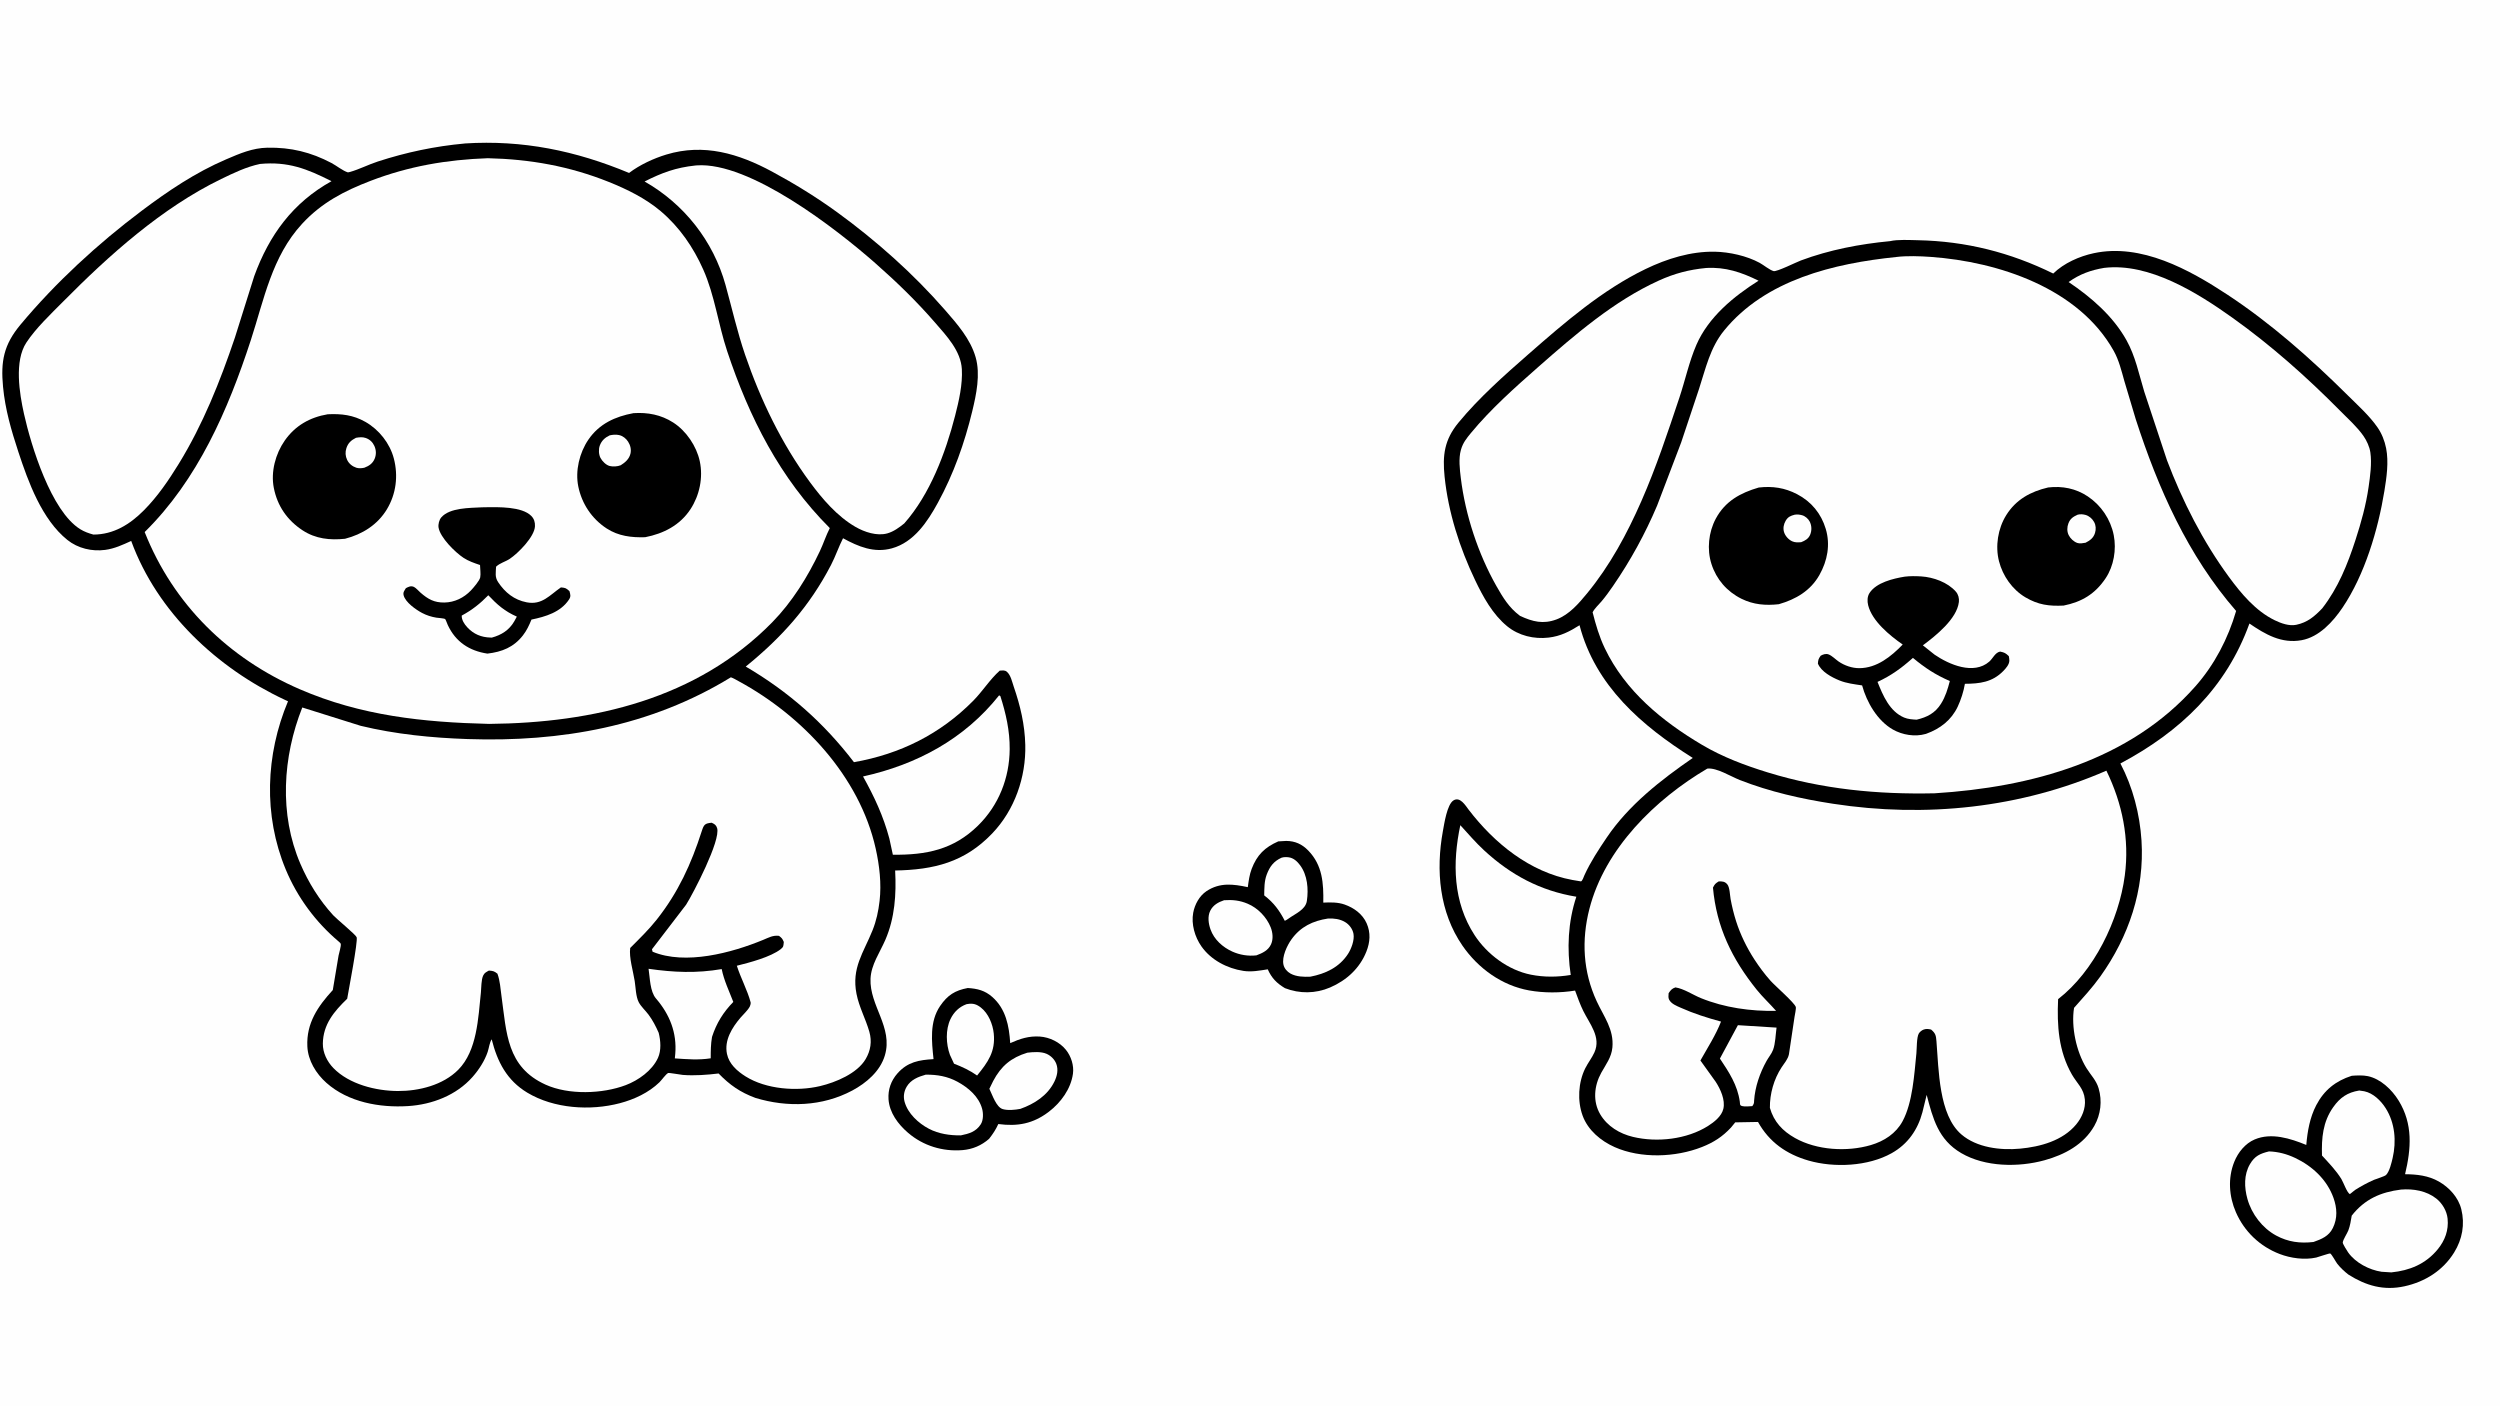
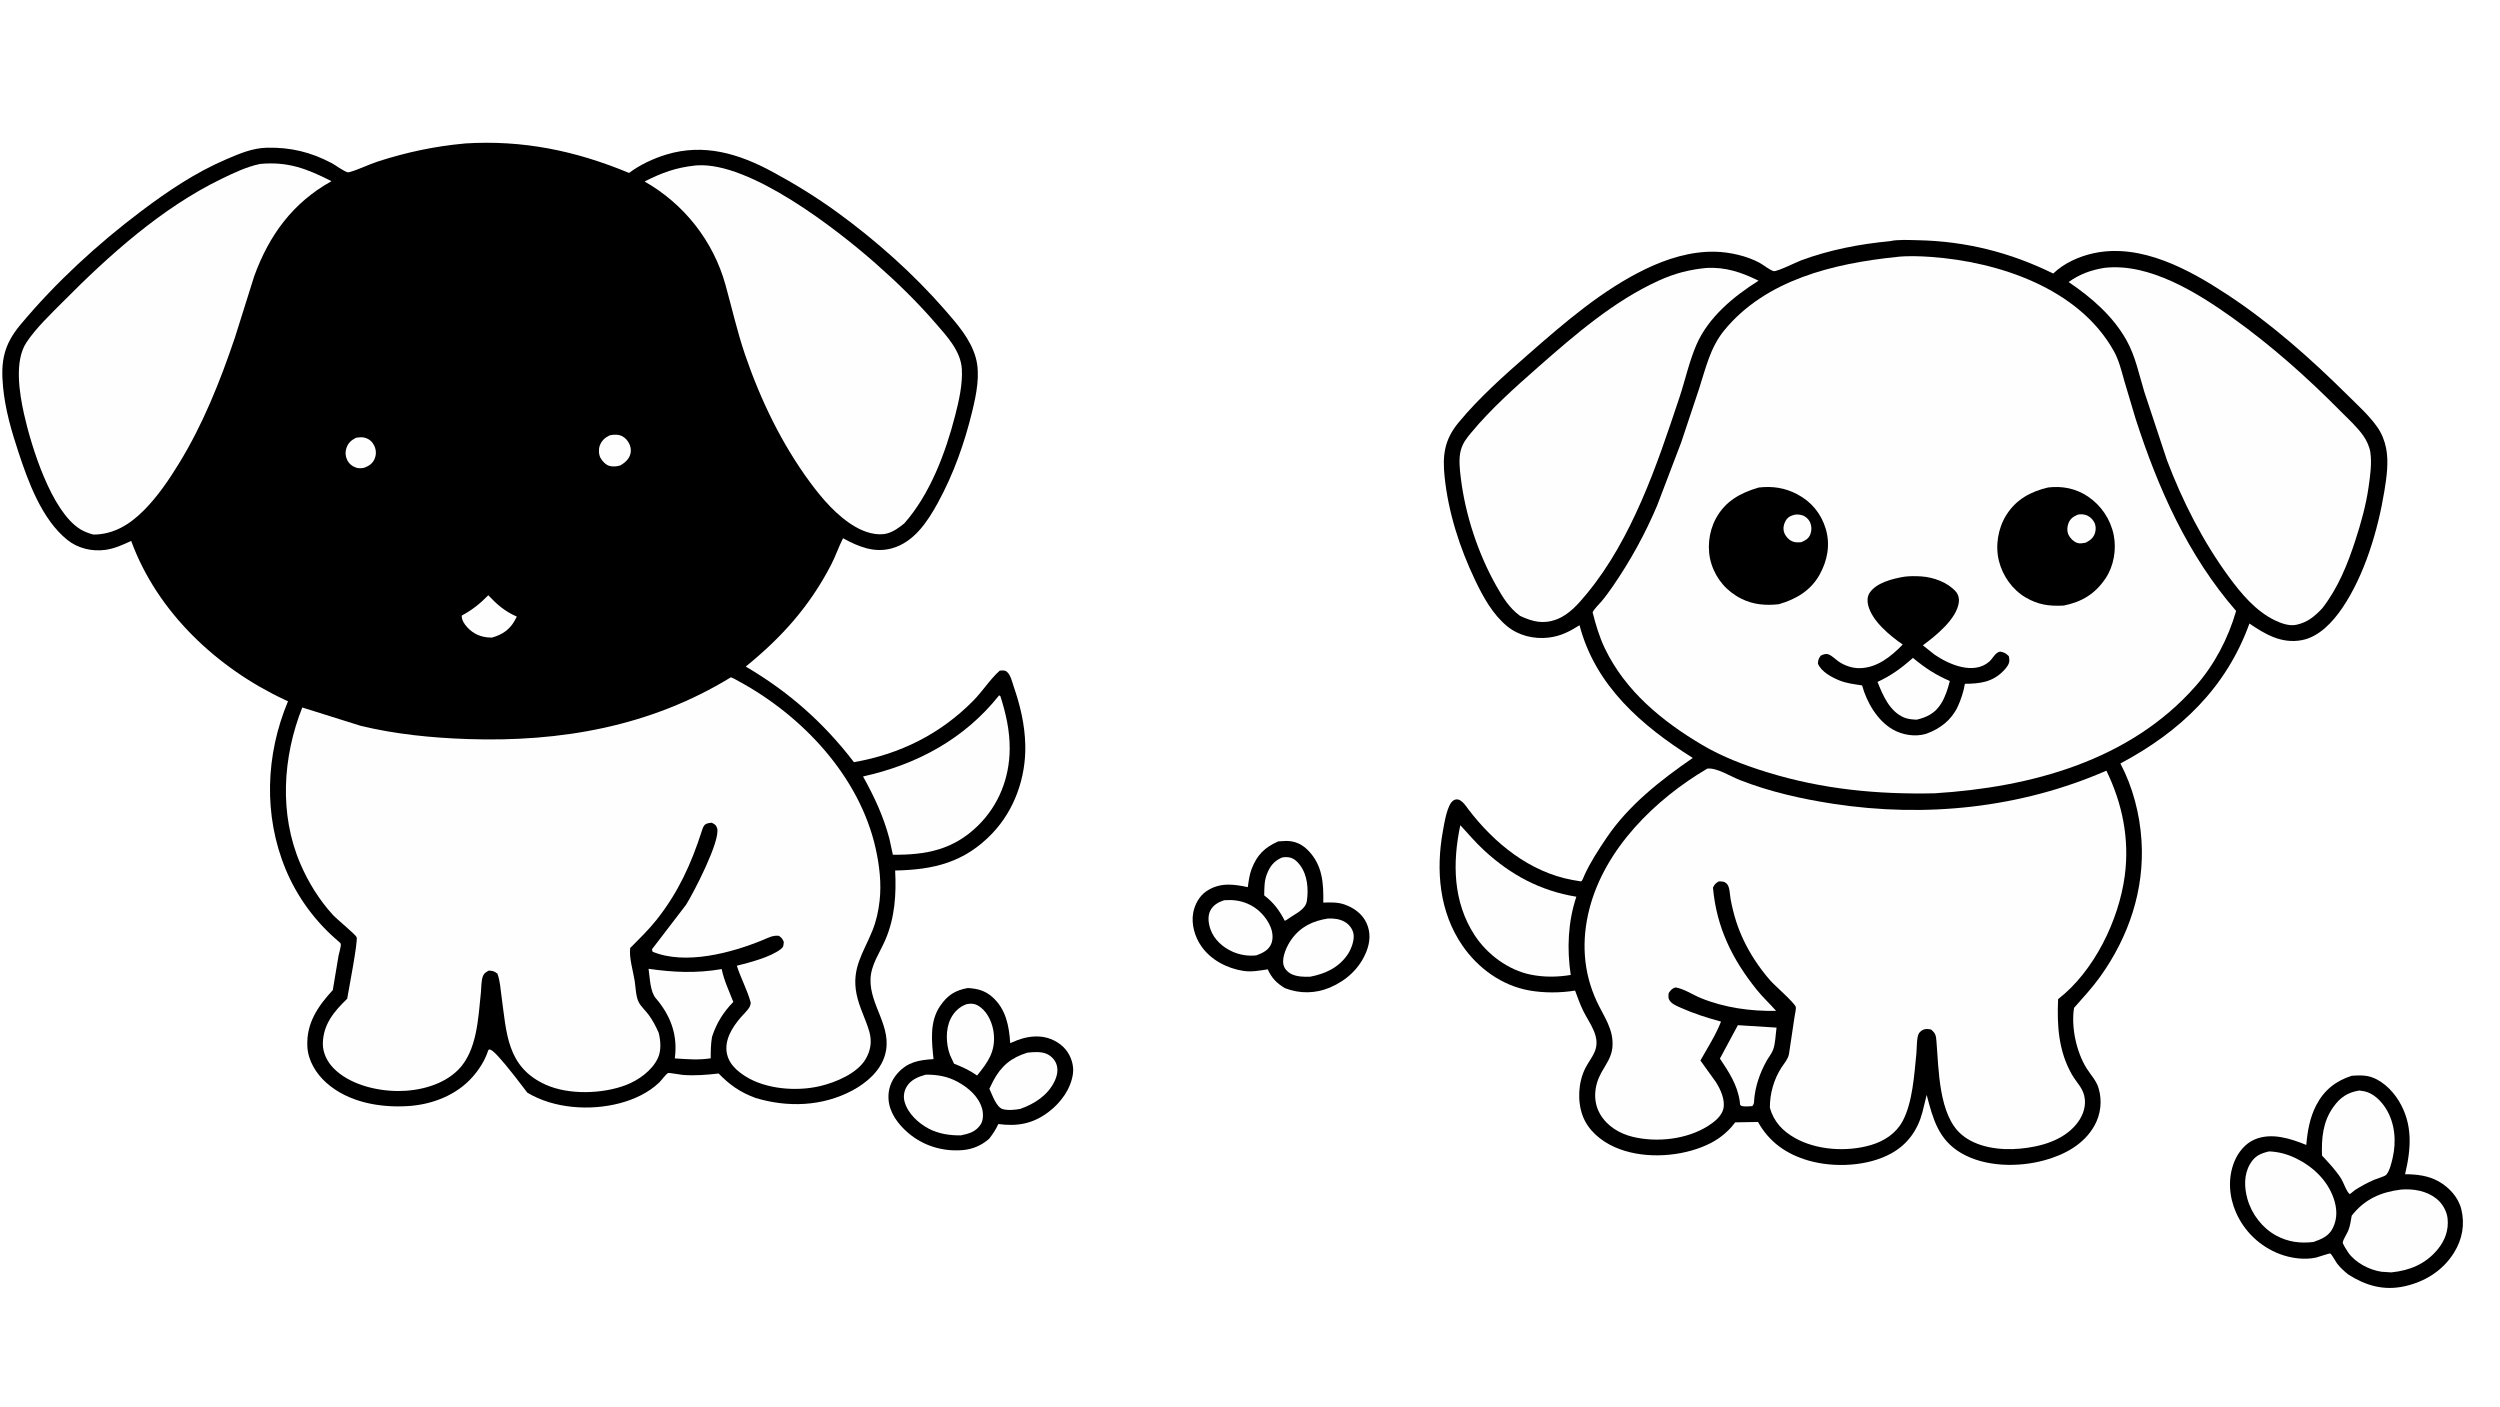
<svg xmlns="http://www.w3.org/2000/svg" version="1.1" style="display: block;" viewBox="0 0 2048 1152" width="1820" height="1024">
-   <path transform="translate(0,0)" fill="rgb(254,254,254)" d="M -0 -0 L 2048 0 L 2048 1152 L -0 1152 L -0 -0 z" />
  <path transform="translate(0,0)" fill="rgb(0,0,0)" d="M 1047.17 689.116 L 1053.65 688.751 C 1060.9 688.777 1066.64 691.389 1071.7 696.598 C 1083.48 708.707 1084.31 723.478 1084.04 739.286 C 1089.77 738.988 1096.03 738.916 1101.5 740.85 C 1109.21 743.575 1116.18 748.607 1119.56 756.251 C 1122.96 763.931 1122.39 771.688 1119.35 779.371 C 1113.91 793.124 1103.04 803.018 1089.6 808.799 C 1077.75 813.899 1064.57 814.02 1052.63 809.361 C 1045.93 805.349 1041.74 801.117 1038.54 793.93 C 1031.9 794.971 1025.26 796.253 1018.54 795.212 C 1005.26 793.157 992.025 786.304 984.19 775.103 C 978.792 767.385 975.745 756.911 977.481 747.551 C 978.739 740.765 982.595 733.663 988.463 729.811 C 999.343 722.668 1010.2 724.064 1022.2 726.615 C 1022.9 721.537 1023.52 716.501 1025.35 711.68 C 1029.72 700.224 1036.09 693.994 1047.17 689.116 z" />
  <path transform="translate(0,0)" fill="rgb(254,254,254)" d="M 1049.82 702.5 C 1051.73 701.921 1053.63 701.904 1055.6 702.151 C 1059.64 702.658 1062.65 705.479 1065 708.614 C 1071.09 716.73 1072.03 728.181 1070.58 737.926 C 1069.5 745.122 1061.13 748.308 1055.5 752.414 C 1054.57 753.181 1053.57 753.65 1052.5 754.202 C 1048.08 745.619 1043.35 739.274 1035.64 733.362 C 1035.75 727.623 1035.64 721.716 1037.71 716.277 C 1040.22 709.685 1043.37 705.452 1049.82 702.5 z" />
  <path transform="translate(0,0)" fill="rgb(254,254,254)" d="M 1002.77 737.322 C 1009.67 736.843 1015.6 737.442 1022.07 740.175 C 1030.42 743.694 1037.58 751.115 1040.94 759.5 C 1042.63 763.732 1043.19 769.101 1041.26 773.366 C 1038.96 778.477 1034.2 780.633 1029.25 782.49 C 1022.6 783.281 1015.56 782.128 1009.48 779.376 C 1001.62 775.816 994.549 769.494 991.64 761.22 C 989.993 756.535 989.109 750.597 991.428 745.958 C 993.782 741.25 997.993 738.932 1002.77 737.322 z" />
  <path transform="translate(0,0)" fill="rgb(254,254,254)" d="M 1087.87 752.319 C 1092.79 752.091 1097.64 752.677 1101.93 755.235 C 1105.32 757.251 1108.08 760.91 1108.78 764.847 C 1109.7 769.997 1107.01 777.128 1104.23 781.389 C 1097.05 792.369 1085.84 797.548 1073.41 799.966 C 1068.06 800.188 1062.02 800.077 1057.2 797.425 C 1054.44 795.902 1052.11 793.241 1051.41 790.119 C 1049.97 783.719 1054.36 774.435 1057.96 769.409 C 1065.47 758.95 1075.54 754.225 1087.87 752.319 z" />
  <path transform="translate(0,0)" fill="rgb(0,0,0)" d="M 792.82 809.238 C 800.615 809.733 806.783 811.222 812.804 816.5 C 824.051 826.357 826.668 840.316 827.564 854.389 C 835.557 850.805 842.948 848.399 851.862 849.008 C 859.856 849.554 868.167 853.607 873.207 859.879 C 877.474 865.189 879.9 872.719 878.957 879.5 C 877.229 891.926 869.05 903.068 859.306 910.533 C 846.324 920.479 833.613 922.769 817.816 920.669 C 815.773 925.206 813.316 928.863 810.261 932.78 C 804.063 938.215 796.745 941.369 788.478 942.039 C 772.242 943.354 756.304 938.519 743.881 927.858 C 735.779 920.904 728.619 911.424 727.881 900.43 C 727.347 892.465 729.91 885.159 735.221 879.158 C 743.549 869.747 752.898 868.207 764.749 867.49 C 763.236 852.965 761.368 836.859 770.118 824 C 776.212 815.044 782.369 811.198 792.82 809.238 z" />
  <path transform="translate(0,0)" fill="rgb(254,254,254)" d="M 791.735 822.5 L 792.729 822.332 C 797.149 821.627 799.989 822.502 803.513 825.227 C 809.722 830.027 813.303 838.906 814.083 846.5 C 815.609 861.359 809.3 870.005 800.433 880.924 C 794.379 876.651 788.389 873.913 781.53 871.23 L 778.185 863.992 C 774.94 855.091 774.48 843.328 778.657 834.648 C 781.407 828.933 785.798 824.668 791.735 822.5 z" />
  <path transform="translate(0,0)" fill="rgb(254,254,254)" d="M 841.576 862.229 C 846.358 861.631 852.88 861.178 857.337 863.146 C 860.84 864.692 863.912 867.69 865.289 871.285 C 867.154 876.153 865.997 881.286 863.802 885.819 C 858.275 897.23 847.402 904.158 835.865 908.254 C 831.565 909.067 825.644 909.698 821.4 908.426 C 816.071 906.829 812.854 896.613 810.485 891.8 L 813.601 885.445 C 820.105 873.126 828.276 866.319 841.576 862.229 z" />
  <path transform="translate(0,0)" fill="rgb(254,254,254)" d="M 758.327 880.231 C 767.67 880.115 776.158 881.561 784.419 886.059 C 793.248 890.866 801.854 898.153 804.576 908.251 C 805.591 912.017 805.619 917.487 803.448 920.878 C 799.584 926.916 793.808 928.612 787.156 929.956 C 778.271 930.081 768.941 928.74 760.972 924.552 C 752.379 920.036 743.738 912.104 741.054 902.493 C 739.871 898.256 740.497 893.892 742.74 890.098 C 746.158 884.319 752.204 881.964 758.327 880.231 z" />
  <path transform="translate(0,0)" fill="rgb(0,0,0)" d="M 1926.55 881.14 C 1930.59 880.827 1935.76 880.592 1939.73 881.436 C 1950.28 883.68 1959.45 892.547 1964.94 901.443 C 1976.78 920.636 1975.24 940.789 1970.23 961.779 C 1979.88 961.832 1989.39 962.907 1997.94 967.785 C 2006.41 972.611 2013.92 980.798 2016.3 990.46 C 2019.35 1002.82 2017.14 1015.02 2010.46 1025.84 C 2001.3 1040.67 1986.66 1049.86 1969.83 1053.57 C 1952.79 1057.34 1938.15 1053.1 1923.76 1043.96 C 1920.47 1041.4 1917.08 1038.26 1914.55 1034.94 C 1913.38 1033.39 1910.25 1027.48 1908.94 1026.72 C 1908.35 1026.38 1898.87 1029.73 1897.41 1030.05 C 1887.8 1032.15 1876.61 1030.62 1867.52 1027.14 C 1851.38 1020.97 1838.58 1008.8 1831.66 992.947 C 1825.99 979.963 1824.96 964.968 1830.3 951.658 C 1833.39 943.949 1839.25 936.581 1847.04 933.293 C 1860.8 927.489 1876.24 932.47 1889.31 937.802 C 1890.27 926.606 1892.22 915.315 1897.47 905.238 C 1903.93 892.849 1913.4 885.347 1926.55 881.14 z" />
  <path transform="translate(0,0)" fill="rgb(254,254,254)" d="M 1932.69 893.212 L 1936.83 893.828 C 1944.14 895.345 1950.44 901.547 1954.33 907.675 C 1962.01 919.759 1963.22 934.782 1960.05 948.5 C 1959.17 952.293 1957.49 959.507 1954.7 962.356 C 1953.5 963.579 1946.81 965.492 1944.83 966.357 C 1939.35 968.747 1934.31 971.504 1929.26 974.691 L 1925 978.095 C 1922.62 976.856 1919.78 968.557 1918.08 965.764 C 1913.73 958.671 1907.78 952.584 1902.18 946.479 C 1901.74 932.177 1902.83 918.921 1911.39 906.835 C 1917.04 898.867 1923.09 894.781 1932.69 893.212 z" />
  <path transform="translate(0,0)" fill="rgb(254,254,254)" d="M 1858.78 943.09 C 1866.4 943.362 1873.29 945.203 1880.15 948.436 C 1894.24 955.076 1906.34 966.294 1911.63 981.263 C 1914.54 989.511 1915 997.804 1911.1 1005.79 C 1907.79 1012.56 1901.95 1014.9 1895.22 1017.29 C 1884.33 1018.6 1874.37 1017.31 1864.62 1012.02 C 1853.25 1005.86 1844.53 994.403 1841.08 981.997 C 1838.47 972.645 1838.11 962.145 1843.18 953.5 C 1847.11 946.807 1851.45 944.877 1858.78 943.09 z" />
  <path transform="translate(0,0)" fill="rgb(254,254,254)" d="M 1966.94 974.354 C 1976.96 973.543 1987.78 975.364 1995.81 981.723 C 2000.73 985.618 2004.46 991.903 2005.08 998.198 C 2006.02 1007.66 2002.93 1016.05 1996.96 1023.32 C 1987.12 1035.33 1974 1040.7 1958.95 1042.2 L 1950.99 1041.69 C 1940.89 1040.2 1929.61 1034.33 1923.63 1025.88 C 1922.85 1024.77 1919.05 1018.8 1919.18 1017.7 C 1919.48 1015.18 1922.77 1010.39 1923.78 1007.76 C 1925.24 1003.95 1925.84 999.699 1926.54 995.691 C 1937.18 982.177 1950.28 976.437 1966.94 974.354 z" />
  <path transform="translate(0,0)" fill="rgb(0,0,0)" d="M 1548.35 197.402 C 1554.6 195.932 1564.54 196.513 1571.1 196.645 C 1610.38 197.436 1646.84 206.629 1682.01 223.943 C 1690.77 215.402 1703.38 209.816 1715.23 207.277 C 1754.01 198.968 1793.44 220.672 1824.67 241.228 C 1860.23 264.631 1892.81 293.501 1923 323.44 C 1931.26 331.633 1940.8 340.186 1947.48 349.723 C 1951.12 354.909 1953.48 360.866 1954.71 367.056 C 1956.93 378.321 1955.11 390.943 1953.28 402.16 C 1948.07 433.968 1937.21 470.617 1919.02 497.594 C 1911.21 509.178 1899.84 521.678 1885.48 524.306 C 1869.01 527.319 1855.74 519.539 1842.73 510.659 C 1823.67 563.475 1785.94 599.301 1737.04 625.299 C 1747.21 644.695 1752.93 666.676 1754.32 688.482 C 1756.89 728.867 1743.87 767.197 1720.56 799.834 C 1714.09 808.894 1706.42 817.167 1699.06 825.504 C 1696.58 841.123 1700.87 861.256 1709.17 874.771 C 1712.67 880.468 1717.27 884.828 1719.2 891.437 C 1722.22 901.766 1720.97 912.78 1715.67 922.159 C 1707 937.477 1691.27 945.816 1674.87 950.343 C 1653.48 956.246 1626.19 955.914 1606.65 944.483 C 1587.86 933.489 1583.44 916.265 1578.33 896.774 L 1574.85 911 C 1571.01 925.479 1562.83 937.157 1549.64 944.552 C 1530.31 955.393 1502.55 956.653 1481.53 950.595 C 1463.5 945.399 1449.34 935.484 1440.16 918.966 L 1421.5 919.298 L 1418.05 923.525 C 1411.03 931.071 1403.77 935.738 1394.22 939.504 C 1372.63 948.019 1344.2 949.115 1322.72 939.559 C 1311.38 934.513 1300.87 925.749 1296.5 913.844 C 1292.06 901.735 1292.89 886.569 1298.63 875.022 C 1300.87 870.512 1304.1 866.524 1306.17 861.922 C 1311.75 849.458 1302.3 838.737 1297.03 828.048 C 1294.38 822.676 1292.37 816.96 1290.3 811.345 C 1278.18 813.326 1264.75 813.38 1252.65 811.211 C 1230.32 807.21 1210.85 793.095 1198.09 774.601 C 1179.07 747.02 1176.14 712.854 1182.02 680.679 C 1183.13 674.645 1185.43 658.893 1190.65 655.586 C 1196.08 652.144 1200.49 659.726 1203.09 663.126 C 1224.22 690.711 1253.18 714.286 1288.11 720.724 L 1294.98 721.879 C 1296.16 722.063 1297.42 718.016 1298 716.749 C 1302.97 705.882 1309.6 695.822 1316.27 685.945 C 1334.25 659.331 1360.62 638.764 1386.72 620.767 C 1344.92 594.47 1306.92 561.707 1293.96 512.058 C 1285.76 517.223 1278.41 521.037 1268.63 522.179 C 1256.65 523.58 1244.17 520.623 1234.72 512.92 C 1222.81 503.204 1214.96 488.809 1208.44 475.178 C 1195.8 448.754 1186.41 419.555 1183.41 390.331 C 1181.61 372.817 1183.24 360.085 1194.77 346.093 C 1211.64 325.624 1232.25 307.382 1252.18 289.938 C 1281.59 264.197 1312.59 237.362 1347.98 220.276 C 1365.56 211.785 1385.15 205.668 1404.84 206.061 C 1416.81 206.3 1430.97 209.463 1441.5 215.177 C 1444.69 216.908 1449.69 221.082 1452.95 221.943 C 1455.54 222.628 1471.51 214.643 1475.29 213.231 C 1498.7 204.5 1523.55 199.767 1548.35 197.402 z" />
  <path transform="translate(0,0)" fill="rgb(254,254,254)" d="M 1423.68 839.69 L 1455.35 841.681 C 1454.56 847.242 1454.44 854.7 1452.5 859.89 C 1451.29 863.119 1448.86 865.92 1447.19 868.922 C 1441.67 878.838 1437.73 890.162 1436.96 901.5 C 1436.95 903.618 1436.73 904.269 1435.5 905.996 C 1432.98 906.092 1429.52 906.602 1427.11 905.945 C 1425 905.372 1425.51 904.197 1425.25 902.36 C 1423.35 888.709 1416.45 878.305 1408.95 867.045 L 1423.68 839.69 z" />
  <path transform="translate(0,0)" fill="rgb(254,254,254)" d="M 1196.29 675.856 C 1202.75 682.884 1208.73 689.964 1215.78 696.47 C 1237.64 716.659 1261.92 729.629 1291.34 734.454 C 1284.46 755.207 1283.54 777.058 1286.74 798.543 C 1275.85 800.357 1264.94 800.467 1254.08 798.306 C 1235.57 794.622 1218.2 781.64 1207.99 765.944 C 1190.25 738.691 1189.77 706.654 1196.29 675.856 z" />
  <path transform="translate(0,0)" fill="rgb(254,254,254)" d="M 1397.57 219.397 C 1413.43 218.405 1426.66 222.93 1440.6 229.809 C 1420.23 242.655 1399.55 259.621 1389.7 282.329 C 1383.76 296.004 1380.5 311.401 1375.76 325.599 C 1366.23 354.108 1356.75 382.736 1344.66 410.28 C 1332.82 437.262 1318.85 463.198 1300.08 486.014 C 1293.24 494.327 1285.47 503.381 1275.13 507.269 C 1264.16 511.393 1255.51 509.136 1245.31 504.435 L 1244.91 504.143 C 1236.22 497.654 1231.16 489.313 1225.88 479.999 C 1210.89 453.54 1200.41 421.745 1196.71 391.568 C 1195.85 384.57 1194.78 375.422 1196.74 368.576 L 1196.91 368 C 1198.46 362.617 1201.42 358.91 1204.93 354.644 C 1221.16 334.953 1241.1 317.231 1260.22 300.411 C 1290.23 274.021 1322.21 246.377 1358.87 229.723 C 1371.74 223.876 1383.52 220.777 1397.57 219.397 z" />
  <path transform="translate(0,0)" fill="rgb(254,254,254)" d="M 1723.77 219.303 C 1760.63 214.929 1800.16 239.72 1828.9 260.215 C 1860.23 282.546 1889.87 308.878 1916.89 336.219 C 1923.32 342.726 1930.92 349.49 1936.14 356.975 C 1938.78 360.761 1941.14 365.874 1941.8 370.466 C 1943.11 379.61 1941.64 389.829 1940.34 398.916 C 1938.22 413.666 1934.23 427.971 1929.64 442.125 C 1923.15 462.15 1915.4 481.456 1902.41 498.166 C 1896.15 504.762 1890.28 509.79 1881.07 511.703 C 1875.32 512.898 1868.6 510.472 1863.49 507.99 C 1847.88 500.406 1836.04 486.232 1825.95 472.489 C 1804.73 443.598 1787.89 410.453 1775.21 376.965 L 1756.58 320.729 C 1752.24 306.406 1749.38 291.787 1742.03 278.594 C 1731 258.822 1713.16 243.416 1694.61 230.912 C 1703.64 224.411 1712.85 221.119 1723.77 219.303 z" />
  <path transform="translate(0,0)" fill="rgb(254,254,254)" d="M 1398.62 629.5 C 1406.3 628.583 1417.74 635.918 1425.31 638.878 C 1449.87 648.482 1475.59 654.298 1501.59 658.296 C 1577.33 669.946 1655.12 661.898 1725.55 631.193 C 1738.66 658.119 1744.57 687.052 1740.65 716.979 C 1735.87 753.589 1715.46 795.556 1686 818.358 C 1685.02 839.873 1686.33 860.938 1697.3 880.085 C 1701.53 887.47 1707.06 891.506 1707.92 900.555 C 1708.64 908.036 1705.51 915.312 1700.82 920.982 C 1689.77 934.329 1671.41 939.299 1654.78 940.841 C 1638.77 942.326 1619.43 940.031 1606.82 929.23 C 1588.14 913.238 1588.25 875.999 1586.35 852.942 C 1585.96 848.276 1585.73 846.459 1581.96 843.268 C 1579.79 842.816 1578.16 842.511 1576 843.232 C 1574.51 843.731 1572.7 845.115 1571.89 846.5 C 1570.04 849.675 1570.29 858.974 1569.91 862.752 C 1568.17 879.952 1566.84 902.934 1558.66 918.237 C 1553.21 928.435 1543.46 934.714 1532.57 937.911 C 1513.06 943.638 1488.26 942.155 1470.47 932.126 C 1460.24 926.357 1453.13 918.778 1449.9 907.432 C 1449.73 896.024 1453.15 883.872 1459.46 874.265 C 1461.67 870.909 1464.7 867.521 1465.5 863.517 L 1470.06 833.024 C 1470.29 831.33 1471.5 826.093 1471.11 824.758 C 1470.11 821.332 1454.06 807.395 1450.38 803.253 C 1445.54 797.811 1441.15 791.918 1437.18 785.811 C 1430.96 776.232 1425.68 765.422 1422.21 754.525 C 1420.34 748.632 1418.84 742.547 1417.72 736.465 C 1417.15 733.359 1417.04 726.75 1415.01 724.326 C 1412.95 721.855 1410.9 721.894 1408 721.888 C 1405.2 723.649 1404.75 724.061 1403.26 727 C 1406.15 759.364 1418.88 785.474 1439.05 810.568 C 1443.98 816.715 1449.78 822.034 1454.97 827.956 C 1434.2 828.36 1412.74 825.399 1393.39 817.52 C 1386.75 814.819 1379.52 809.824 1372.5 808.737 C 1369.59 809.706 1368.57 811.041 1366.93 813.5 C 1366.87 815.331 1366.47 817.136 1367.35 818.801 C 1369.17 822.265 1373.46 823.877 1376.85 825.395 C 1387.6 830.212 1398.52 833.66 1409.86 836.743 C 1405.72 847.495 1398.63 858.577 1392.98 868.623 L 1405.5 886.069 C 1409.4 892.073 1413.49 900.928 1411.76 908.245 C 1410.32 914.337 1404.2 919.109 1399.19 922.276 C 1381.88 933.217 1357.49 935.954 1337.7 931.188 C 1326.82 928.569 1316.83 922.592 1311 912.862 C 1304.63 902.235 1305.9 889.226 1311.76 878.652 C 1315.58 871.768 1320.1 866.094 1320.87 857.991 C 1322.27 843.19 1313.88 832.749 1308.03 820.117 C 1296.79 795.866 1295.44 770.091 1302.05 744.351 C 1314.74 694.998 1355.93 654.62 1398.62 629.5 z" />
  <path transform="translate(0,0)" fill="rgb(254,254,254)" d="M 1553.27 210.404 C 1562.21 209.303 1572.63 209.675 1581.63 210.313 C 1637.15 214.256 1702.91 235.948 1731.62 287.397 C 1735.84 294.963 1737.92 303.671 1740.25 311.957 L 1749.63 343.356 C 1768.03 400.207 1792.32 454.933 1831.83 500.354 C 1825.3 522.897 1814.12 544.365 1798.55 562.018 C 1744.58 623.198 1663.58 644.815 1584.83 649.732 C 1538.02 650.732 1493.06 646.451 1448.13 632.623 C 1429.57 626.912 1411.13 619.999 1394.37 610.073 C 1361.58 590.649 1331.44 565.983 1314.64 530.897 C 1310.09 521.387 1307.26 511.64 1304.67 501.445 C 1306.31 498.233 1309.64 495.246 1311.99 492.47 C 1315.42 488.408 1318.49 484.108 1321.5 479.732 C 1335.64 459.181 1347.79 437.041 1357.5 414.067 L 1377.2 362.356 L 1391.86 318.409 C 1397.38 301.484 1400.89 284.738 1412.38 270.633 C 1446.36 228.947 1502.42 215.67 1553.27 210.404 z" />
  <path transform="translate(0,0)" fill="rgb(0,0,0)" d="M 1677.85 399.188 C 1689.43 397.835 1700.47 399.97 1710.26 406.479 C 1721.24 413.777 1729.02 425.317 1731.58 438.304 C 1733.9 450.054 1731.59 463.568 1724.97 473.5 C 1716.42 486.344 1705.45 492.969 1690.5 495.951 C 1678.6 496.508 1669.75 495.402 1659.23 489.196 C 1648.48 482.859 1640.64 471.621 1637.58 459.628 C 1634.4 447.202 1636.7 432.825 1643.46 421.949 C 1651.48 409.061 1663.45 402.557 1677.85 399.188 z" />
  <path transform="translate(0,0)" fill="rgb(254,254,254)" d="M 1702 421.5 C 1704.2 420.961 1706.25 421.074 1708.43 421.677 C 1711.36 422.487 1714.02 424.785 1715.47 427.449 C 1717.01 430.265 1717.15 433.384 1716.24 436.419 C 1714.98 440.559 1712.19 442.585 1708.5 444.471 C 1706.34 444.821 1703.78 445.382 1701.67 444.625 C 1698.77 443.585 1695.99 440.95 1694.64 438.197 C 1693.18 435.242 1693.28 431.613 1694.45 428.578 C 1695.97 424.633 1698.39 423.155 1702 421.5 z" />
  <path transform="translate(0,0)" fill="rgb(0,0,0)" d="M 1440.75 399.237 C 1452.01 397.953 1462.01 399.408 1472.14 404.672 C 1483.83 410.751 1491.9 420.571 1495.66 433.138 C 1499.54 446.123 1497.04 459.184 1490.5 470.83 C 1483.2 483.807 1471.16 490.817 1457.21 494.828 C 1446.5 496.025 1436.45 495.235 1426.66 490.392 C 1414.75 484.501 1406.06 474.5 1402.02 461.865 C 1398.2 449.928 1399.65 435.818 1405.55 424.797 C 1413.25 410.415 1425.7 403.647 1440.75 399.237 z" />
  <path transform="translate(0,0)" fill="rgb(254,254,254)" d="M 1470.25 421.5 C 1472.26 421.162 1474.26 421.391 1476.23 421.923 C 1478.78 422.615 1481.33 424.819 1482.52 427.165 C 1484.21 430.492 1484.3 434.499 1482.87 437.92 C 1481.47 441.247 1478.71 442.788 1475.5 444.027 C 1472.93 444.223 1470.46 444.381 1468.05 443.248 C 1465.05 441.839 1462.35 438.77 1461.44 435.613 C 1460.55 432.549 1461.21 429.197 1462.8 426.496 C 1464.7 423.259 1466.84 422.386 1470.25 421.5 z" />
  <path transform="translate(0,0)" fill="rgb(0,0,0)" d="M 1560.28 472.265 C 1564.63 471.713 1569.37 471.775 1573.75 472.046 C 1583.84 472.67 1595.57 476.867 1602.29 484.591 C 1604.25 486.846 1605.07 490.033 1604.72 493 C 1603.09 506.949 1585.67 520.741 1575.21 528.522 L 1584.85 536.179 C 1596.66 544.245 1616.81 553.014 1629.61 541.857 C 1632.57 539.27 1634.41 534.396 1638.5 533.637 C 1642.21 534.399 1642.96 534.89 1645.62 537.357 C 1645.85 538.536 1646.05 539.725 1646.06 540.928 C 1646.08 544.192 1643.24 547.364 1641.08 549.567 C 1632.09 558.752 1621.79 559.949 1609.65 560.027 C 1608.65 566.164 1606.39 573.167 1603.75 578.777 C 1598.55 589.806 1589.33 596.859 1578.07 600.927 L 1577.47 601.116 C 1568.72 603.634 1558.47 601.936 1550.68 597.511 C 1537.95 590.278 1529.2 575.145 1525.44 561.347 C 1519.14 560.376 1512.82 559.698 1506.87 557.279 C 1500.53 554.702 1492 550.166 1489.23 543.5 C 1489.47 540.257 1489.64 539.686 1491.5 537.031 C 1493.45 535.937 1495.75 535.099 1498 535.961 C 1500.79 537.027 1503.71 540.064 1506.19 541.771 C 1511.03 545.102 1517.27 547.251 1523.16 547.221 C 1537.59 547.146 1549.22 537.648 1558.7 527.87 C 1548.16 520.57 1533.64 508.673 1530.4 495.713 C 1529.57 492.384 1529.61 488.555 1531.54 485.608 C 1537.15 477.037 1550.91 473.812 1560.28 472.265 z" />
  <path transform="translate(0,0)" fill="rgb(254,254,254)" d="M 1567.05 538.799 C 1577.11 547.093 1585.32 552.533 1597.3 557.765 C 1595.6 564.334 1593.71 570.57 1590.06 576.379 C 1585.2 584.106 1578.71 587.377 1570.1 589.432 C 1566.69 589.236 1563 589.017 1559.82 587.663 C 1547.95 582.611 1542.53 569.648 1538.06 558.464 C 1549.32 553.3 1557.82 547.04 1567.05 538.799 z" />
-   <path transform="translate(0,0)" fill="rgb(0,0,0)" d="M 380.686 117.419 L 380.729 117.384 C 428.231 114.374 471.552 123.312 515.336 141.54 C 524.083 134.897 535.372 129.644 545.891 126.458 C 576.622 117.15 605.052 125.672 632.446 140.417 C 650.84 150.317 669.02 161.53 685.904 173.808 C 717.714 196.941 748.318 224.159 774.182 253.856 C 784.224 265.387 794.937 277.536 799.25 292.547 C 803.276 306.558 799.804 322.954 796.459 336.789 C 790.163 362.834 781.227 388.031 768.368 411.598 C 759.869 427.176 748.747 444.058 730.639 449.057 C 716.054 453.083 703.155 447.65 690.613 440.788 C 686.992 447.907 684.477 455.539 680.79 462.651 C 663.21 496.563 640.348 522.038 610.913 545.912 C 646.08 566.522 674.803 591.934 699.563 624.243 C 737.343 617.576 770.174 601.334 797.274 573.919 C 804.903 566.201 810.971 556.367 819 549.238 C 821.307 549.179 823.082 548.63 824.907 550.243 C 828.052 553.021 829.095 558.416 830.432 562.298 C 835.846 578.017 839.511 593.427 839.911 610.101 C 840.544 636.52 831.217 663.404 812.82 682.62 C 790.181 706.267 765.074 712.393 733.309 712.978 C 734.313 732.553 733.08 751.817 725.194 769.973 C 720.748 780.209 713.625 790.115 713.14 801.588 C 712.202 823.796 731.776 841.361 724.869 864.5 C 721.005 877.446 709.679 887.084 698.159 893.231 C 673.653 906.31 645.031 907.248 618.795 899.253 C 606.375 894.65 597.862 888.727 588.675 879.258 C 579.071 880.426 569.055 881.172 559.4 880.437 C 557.607 880.3 548.042 878.55 547.349 878.871 C 545.508 879.721 541.886 884.85 540.18 886.5 C 531.366 895.021 519.526 900.513 507.775 903.608 C 483.465 910.012 453.764 908.046 432 894.985 C 415.183 884.892 407.386 869.609 402.792 851.258 C 401.018 853.922 400.573 858.367 399.524 861.5 C 397.039 868.929 392.296 876.213 387.119 882.084 C 373.87 897.108 353.988 904.727 334.283 905.963 C 311.064 907.418 285.32 902.846 267.42 886.946 C 258.898 879.375 252.327 868.693 251.779 857.066 C 250.885 838.093 260.388 824.224 272.626 810.914 L 277.347 782.691 C 277.766 780.403 279.471 775.262 279.164 773.13 C 279.077 772.52 277.802 771.462 277.366 771.093 C 258.553 755.189 243.518 734.899 234.045 712.06 C 215.705 667.841 217.535 618.195 235.939 574.35 L 233.484 573.227 C 177.967 547.336 128.803 501.381 107.479 443.001 C 100.522 446.167 93.836 449.308 86.172 450.329 C 75.299 451.778 63.817 449.084 55.186 442.165 C 34.295 425.419 23.109 394.581 15.021 369.984 C 9.24 352.4 4.248 335.289 2.494 316.782 C 0.504 295.792 3.065 282.266 16.772 265.832 C 45.52 231.364 80.127 199.535 116.014 172.58 C 137.862 156.17 160.098 141.175 185.311 130.372 C 196.372 125.632 206.856 121.07 219.104 120.851 C 238.245 120.509 254.626 124.474 271.577 133.411 C 275.518 135.489 280.962 139.898 285.022 141.079 C 285.192 141.128 286.656 140.746 286.701 140.733 C 294.339 138.561 301.871 134.649 309.532 132.164 C 332.873 124.593 356.252 119.647 380.686 117.419 z" />
+   <path transform="translate(0,0)" fill="rgb(0,0,0)" d="M 380.686 117.419 L 380.729 117.384 C 428.231 114.374 471.552 123.312 515.336 141.54 C 524.083 134.897 535.372 129.644 545.891 126.458 C 576.622 117.15 605.052 125.672 632.446 140.417 C 650.84 150.317 669.02 161.53 685.904 173.808 C 717.714 196.941 748.318 224.159 774.182 253.856 C 784.224 265.387 794.937 277.536 799.25 292.547 C 803.276 306.558 799.804 322.954 796.459 336.789 C 790.163 362.834 781.227 388.031 768.368 411.598 C 759.869 427.176 748.747 444.058 730.639 449.057 C 716.054 453.083 703.155 447.65 690.613 440.788 C 686.992 447.907 684.477 455.539 680.79 462.651 C 663.21 496.563 640.348 522.038 610.913 545.912 C 646.08 566.522 674.803 591.934 699.563 624.243 C 737.343 617.576 770.174 601.334 797.274 573.919 C 804.903 566.201 810.971 556.367 819 549.238 C 821.307 549.179 823.082 548.63 824.907 550.243 C 828.052 553.021 829.095 558.416 830.432 562.298 C 835.846 578.017 839.511 593.427 839.911 610.101 C 840.544 636.52 831.217 663.404 812.82 682.62 C 790.181 706.267 765.074 712.393 733.309 712.978 C 734.313 732.553 733.08 751.817 725.194 769.973 C 720.748 780.209 713.625 790.115 713.14 801.588 C 712.202 823.796 731.776 841.361 724.869 864.5 C 721.005 877.446 709.679 887.084 698.159 893.231 C 673.653 906.31 645.031 907.248 618.795 899.253 C 606.375 894.65 597.862 888.727 588.675 879.258 C 579.071 880.426 569.055 881.172 559.4 880.437 C 557.607 880.3 548.042 878.55 547.349 878.871 C 545.508 879.721 541.886 884.85 540.18 886.5 C 531.366 895.021 519.526 900.513 507.775 903.608 C 483.465 910.012 453.764 908.046 432 894.985 C 401.018 853.922 400.573 858.367 399.524 861.5 C 397.039 868.929 392.296 876.213 387.119 882.084 C 373.87 897.108 353.988 904.727 334.283 905.963 C 311.064 907.418 285.32 902.846 267.42 886.946 C 258.898 879.375 252.327 868.693 251.779 857.066 C 250.885 838.093 260.388 824.224 272.626 810.914 L 277.347 782.691 C 277.766 780.403 279.471 775.262 279.164 773.13 C 279.077 772.52 277.802 771.462 277.366 771.093 C 258.553 755.189 243.518 734.899 234.045 712.06 C 215.705 667.841 217.535 618.195 235.939 574.35 L 233.484 573.227 C 177.967 547.336 128.803 501.381 107.479 443.001 C 100.522 446.167 93.836 449.308 86.172 450.329 C 75.299 451.778 63.817 449.084 55.186 442.165 C 34.295 425.419 23.109 394.581 15.021 369.984 C 9.24 352.4 4.248 335.289 2.494 316.782 C 0.504 295.792 3.065 282.266 16.772 265.832 C 45.52 231.364 80.127 199.535 116.014 172.58 C 137.862 156.17 160.098 141.175 185.311 130.372 C 196.372 125.632 206.856 121.07 219.104 120.851 C 238.245 120.509 254.626 124.474 271.577 133.411 C 275.518 135.489 280.962 139.898 285.022 141.079 C 285.192 141.128 286.656 140.746 286.701 140.733 C 294.339 138.561 301.871 134.649 309.532 132.164 C 332.873 124.593 356.252 119.647 380.686 117.419 z" />
  <path transform="translate(0,0)" fill="rgb(254,254,254)" d="M 531.305 793.498 C 551.919 796.464 570.616 797.269 591.223 793.732 C 592.967 802.758 597.416 812.092 600.723 820.651 C 592.482 829.078 586.904 838.08 583.289 849.282 C 582.26 855.167 582.228 860.868 582.217 866.818 C 572.361 868.384 562.715 867.562 552.826 866.896 L 553.174 863.261 C 554.614 845.846 548.627 830.917 537.383 817.828 C 532.431 812.065 532.451 800.944 531.305 793.498 z" />
  <path transform="translate(0,0)" fill="rgb(254,254,254)" d="M 818.466 569.5 L 819.486 570.081 C 824.054 584.361 827.26 598.476 827.138 613.559 C 826.946 637.241 818.174 659.5 801.192 676.193 C 781.103 695.939 758.799 700.318 731.431 700.064 L 728.558 686.793 C 723.569 668.178 716.325 652.737 707.003 635.941 C 750.996 626.202 790.049 605.32 818.466 569.5 z" />
  <path transform="translate(0,0)" fill="rgb(254,254,254)" d="M 213.019 134.168 C 235.935 132.003 251.601 138.133 271.555 148.291 C 239.923 165.878 220.519 192.37 208.27 226.071 L 192.422 276.463 C 180.31 312.309 166.266 347.586 146.385 379.909 C 138.106 393.369 129.137 406.547 117.979 417.81 C 106.522 429.375 93.142 437.755 76.507 437.787 C 72.696 436.745 69.136 435.488 65.757 433.398 C 41.839 418.611 25.444 364.91 19.648 338.884 C 15.888 321.996 11.636 295.647 21.582 280.514 C 29.343 268.706 41.514 257.226 51.527 247.11 C 89.264 208.986 132.556 170.119 181.214 146.5 C 191.394 141.558 201.895 136.499 213.019 134.168 z" />
  <path transform="translate(0,0)" fill="rgb(254,254,254)" d="M 569.687 135.434 L 570.742 135.345 C 614.2 132.245 685.085 187.316 717.16 215.552 C 734.549 230.86 750.947 246.755 766.124 264.28 C 775.47 275.072 787.098 287.263 787.947 302.271 C 788.654 314.774 785.541 328.291 782.437 340.364 C 774.59 370.879 761.896 404.772 740.784 428.638 C 736.664 431.97 732.055 435.374 726.87 436.812 C 718.362 439.171 708.1 435.707 700.783 431.473 C 685.828 422.82 673.644 408.599 663.516 394.856 C 640.39 363.474 622.994 327.388 610.411 290.575 C 603.945 271.659 599.673 252.542 594.356 233.341 C 584.371 197.286 560.384 166.93 528.044 148.534 C 542.308 141.326 553.632 137.143 569.687 135.434 z" />
  <path transform="translate(0,0)" fill="rgb(254,254,254)" d="M 598.738 554.7 C 600.921 555.442 603.132 556.824 605.168 557.928 C 657.386 586.231 704.158 635.875 717.355 694.968 C 720.442 708.791 722.199 723.762 720.558 737.89 C 719.578 746.335 717.923 754.176 714.732 762.096 C 707.323 780.489 697.473 792.812 701.643 814.014 C 703.803 824.997 709.144 834.463 712.166 845.075 C 714.416 852.979 713.259 860.449 709.132 867.471 C 702.228 879.218 684.694 886.537 671.787 889.59 C 652.717 894.102 627.634 892.25 610.729 881.63 C 603.909 877.345 597.266 871.497 595.544 863.287 C 593.181 852.018 599.73 841.645 606.656 833.504 C 608.991 830.76 612.787 827.386 614.33 824.199 C 614.658 823.521 615.126 821.775 614.921 821 C 612.286 811.026 606.781 801.044 603.619 790.996 C 614.003 788.408 631.26 783.92 639.616 777.383 C 642.069 775.464 641.754 774.504 642.088 771.5 C 640.909 768.769 640.515 768.291 638.138 766.5 C 633.132 765.9 629.727 767.935 625.163 769.817 C 599.405 780.439 561.493 790.679 534.588 779.5 L 534.096 777.5 L 562.063 740.986 C 568.03 731.476 590.586 688.254 587.446 678.204 C 586.632 675.598 585.258 674.912 583 673.839 C 577.384 674.355 576.599 675.35 574.821 680.886 C 566.226 707.653 555.545 731.024 537.961 753.239 C 531.392 761.539 523.718 768.957 516.255 776.446 C 515.197 784.233 518.723 795.692 519.944 803.5 C 520.742 808.605 520.856 816.283 523.239 820.848 C 525.115 824.443 528.782 827.711 531.229 830.999 C 534.767 835.752 537.217 840.549 539.596 845.935 C 541.199 852.345 541.838 860.312 539.003 866.5 C 534.24 876.895 522.975 884.874 512.556 888.816 C 493.533 896.011 465.87 896.979 446.954 888.407 C 415.04 873.946 415.009 846.026 410.824 815.877 C 409.975 809.766 409.649 803.337 407.5 797.516 C 404.72 795.305 403.895 795.256 400.5 794.946 C 398.301 796.241 396.957 796.665 395.824 799.021 C 394.171 802.457 394.347 809.142 393.941 813.003 C 391.757 833.757 390.886 860.571 375.428 876.178 C 362.92 888.806 343.207 893.697 325.908 893.618 C 307.922 893.536 286.062 888.113 273.157 874.853 C 267.995 869.549 264.366 862.234 264.475 854.73 C 264.703 838.96 273.712 828.39 284.419 818.025 C 285.551 811.217 293.36 770.857 292.163 767.617 C 291.378 765.493 275.726 752.665 272.978 749.665 C 261.612 737.254 252.703 722.915 246.057 707.461 C 228.582 666.827 231.561 619.947 247.628 579.429 L 295.513 594.462 C 324.163 601.385 353.791 604.309 383.203 605.301 C 459.393 607.87 533.007 594.981 598.738 554.7 z" />
-   <path transform="translate(0,0)" fill="rgb(254,254,254)" d="M 399.625 129.466 C 434.269 130.255 466.574 136.013 498.777 148.921 C 513.63 154.875 528.855 162.378 541.166 172.776 C 556.605 185.814 567.998 202.404 576.156 220.797 C 585.484 241.826 588.387 265.527 595.644 287.372 C 613.704 341.729 638.923 391.677 679.777 432.474 C 676.656 438.528 674.58 445.118 671.666 451.292 C 661.746 472.311 648.906 493.037 632.549 509.696 C 570.879 572.507 486.017 592.084 400.671 592.883 C 346.596 591.552 295.711 586.188 245.508 564.451 C 187.167 539.191 142.012 494.99 118.511 435.721 C 161.97 392.882 186.743 335.901 205.423 278.649 C 216.364 245.12 222.669 210.101 247.5 183.178 C 263.348 165.995 281.919 156.305 303.529 148.029 C 335.028 135.966 365.993 130.665 399.625 129.466 z" />
  <path transform="translate(0,0)" fill="rgb(0,0,0)" d="M 394.525 415.466 L 397.794 415.389 C 408.076 415.271 427.539 414.688 435.254 422.538 C 437.58 424.903 438.367 427.693 438.242 430.937 C 437.908 439.635 424.35 453.154 417.625 457.643 C 413.996 460.065 409.547 461.048 406.384 464.082 C 406.205 468.99 405.238 472.483 408.043 476.709 C 413.756 485.314 421.22 491.292 431.448 493.277 C 444.03 495.72 450.249 487.427 459.5 481.058 C 463.317 481.435 463.626 481.565 466.5 484.105 C 467.224 486.869 467.858 488.4 466.134 491 C 459.209 501.446 446.843 505.051 435.376 507.419 C 433.521 512.005 431.467 516.407 428.416 520.333 C 420.817 530.112 411.201 533.889 399.274 535.297 C 384.48 533.057 373.261 525.689 366.832 511.891 C 366.436 511.041 365.08 507.274 364.675 507.006 C 363.632 506.315 358.972 506.098 357.499 505.855 C 353.403 505.178 349.431 503.941 345.757 501.988 C 340.812 499.36 332.084 493.32 330.643 487.511 C 330.022 485.006 331.303 483.744 332.5 481.686 C 334.69 480.546 336.598 479.488 339.146 480.69 C 340.728 481.436 343.139 484.183 344.505 485.373 C 350.68 490.752 355.76 493.568 364.056 493.448 C 372.379 493.327 380.036 489.569 385.773 483.558 C 387.801 481.433 392.817 475.607 393.383 472.918 C 393.968 470.143 393.283 465.665 393.242 462.72 C 388.536 461.126 383.839 459.556 379.662 456.797 C 372.881 452.317 360.658 440.295 359.27 432.08 C 358.826 429.449 359.769 425.702 361.5 423.704 C 368.429 415.703 384.832 416.004 394.525 415.466 z" />
  <path transform="translate(0,0)" fill="rgb(254,254,254)" d="M 399.992 487.484 C 407.382 495.299 413.459 500.605 423.389 504.992 L 421.31 508.829 C 417.114 516.061 410.86 520.011 402.942 522.175 L 401.835 522.151 C 394.236 521.954 387.959 519.364 382.735 513.696 C 380.379 511.14 378.131 507.728 378.233 504.153 C 386.693 499.608 393.331 494.357 399.992 487.484 z" />
  <path transform="translate(0,0)" fill="rgb(0,0,0)" d="M 518.945 338.318 C 530.574 337.553 541.495 339.583 551.454 345.965 C 562.148 352.818 570.616 365.346 573.259 377.719 C 576.111 391.069 573.092 405.667 565.623 417.029 C 556.994 430.157 543.579 437.006 528.498 439.949 C 517.304 440.293 506.618 439.046 496.981 432.773 C 484.846 424.875 476.664 412.583 473.749 398.477 C 471.087 385.603 474.694 370.714 482.02 360 C 490.883 347.037 503.952 341.077 518.945 338.318 z" />
  <path transform="translate(0,0)" fill="rgb(254,254,254)" d="M 499.462 356.5 C 502.072 355.955 504.494 355.7 507.118 356.266 C 510.231 356.937 512.844 359.044 514.547 361.686 C 516.442 364.624 517.303 368.222 516.436 371.652 C 515.355 375.93 512.103 378.77 508.5 380.982 C 505.917 382.044 502.122 382.298 499.399 381.591 C 496.437 380.821 493.347 377.684 491.929 375.006 C 490.444 372.202 490.26 367.942 491.322 364.954 C 492.78 360.854 495.635 358.288 499.462 356.5 z" />
-   <path transform="translate(0,0)" fill="rgb(0,0,0)" d="M 268.465 339.228 C 279.638 338.69 289.28 339.773 299.266 345.423 C 310.428 351.739 319.356 362.971 322.622 375.422 C 326.335 389.578 324.541 404.424 316.986 417 C 309.311 429.775 296.836 437.55 282.682 441.212 C 270.305 442.5 258.573 441.328 247.866 434.293 C 235.289 426.03 227.236 414.381 224.314 399.595 C 221.717 386.452 225.657 371.675 233.209 360.845 C 241.799 348.527 253.852 341.71 268.465 339.228 z" />
  <path transform="translate(0,0)" fill="rgb(254,254,254)" d="M 291.632 358.5 C 294.407 358.054 296.92 357.713 299.634 358.665 C 302.884 359.806 305.279 362.043 306.69 365.185 C 308.219 368.59 308.345 372.269 306.892 375.716 C 305.255 379.599 302.295 381.548 298.5 383.009 C 296.435 383.48 293.925 383.687 291.882 383.014 C 288.636 381.945 285.853 379.714 284.369 376.599 C 282.886 373.487 282.706 370.19 283.778 366.95 C 285.189 362.688 287.739 360.472 291.632 358.5 z" />
</svg>